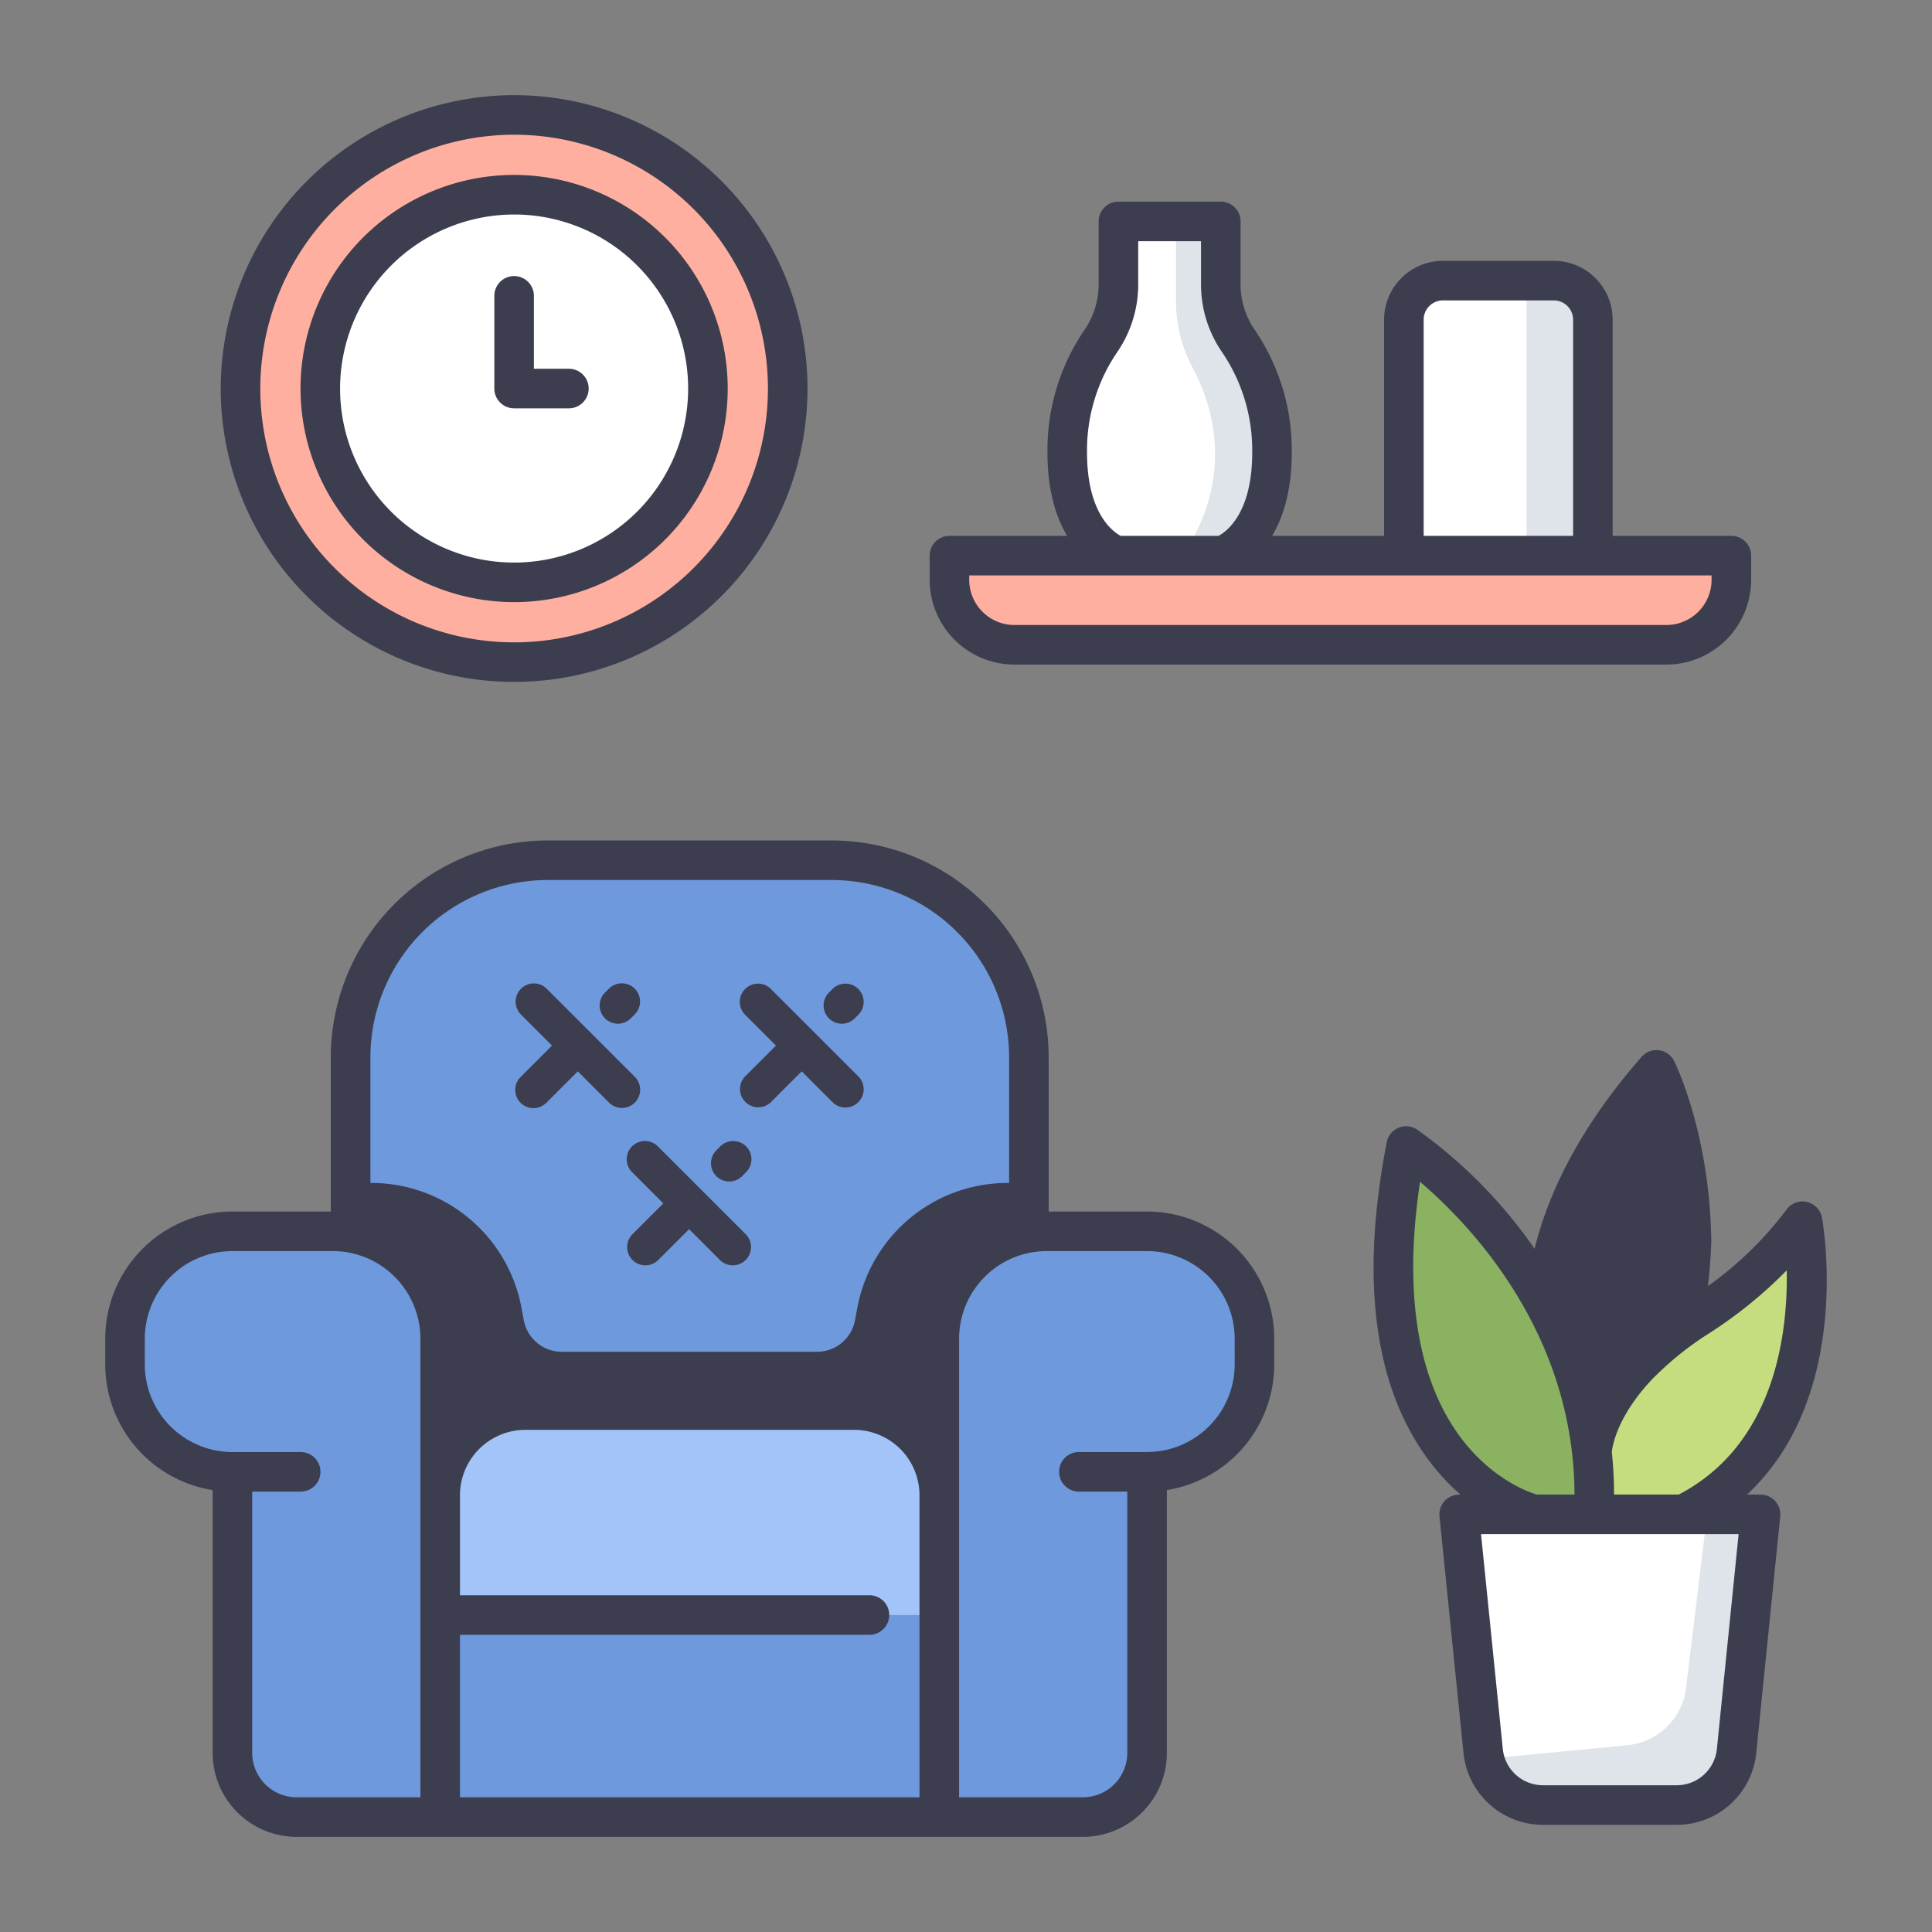
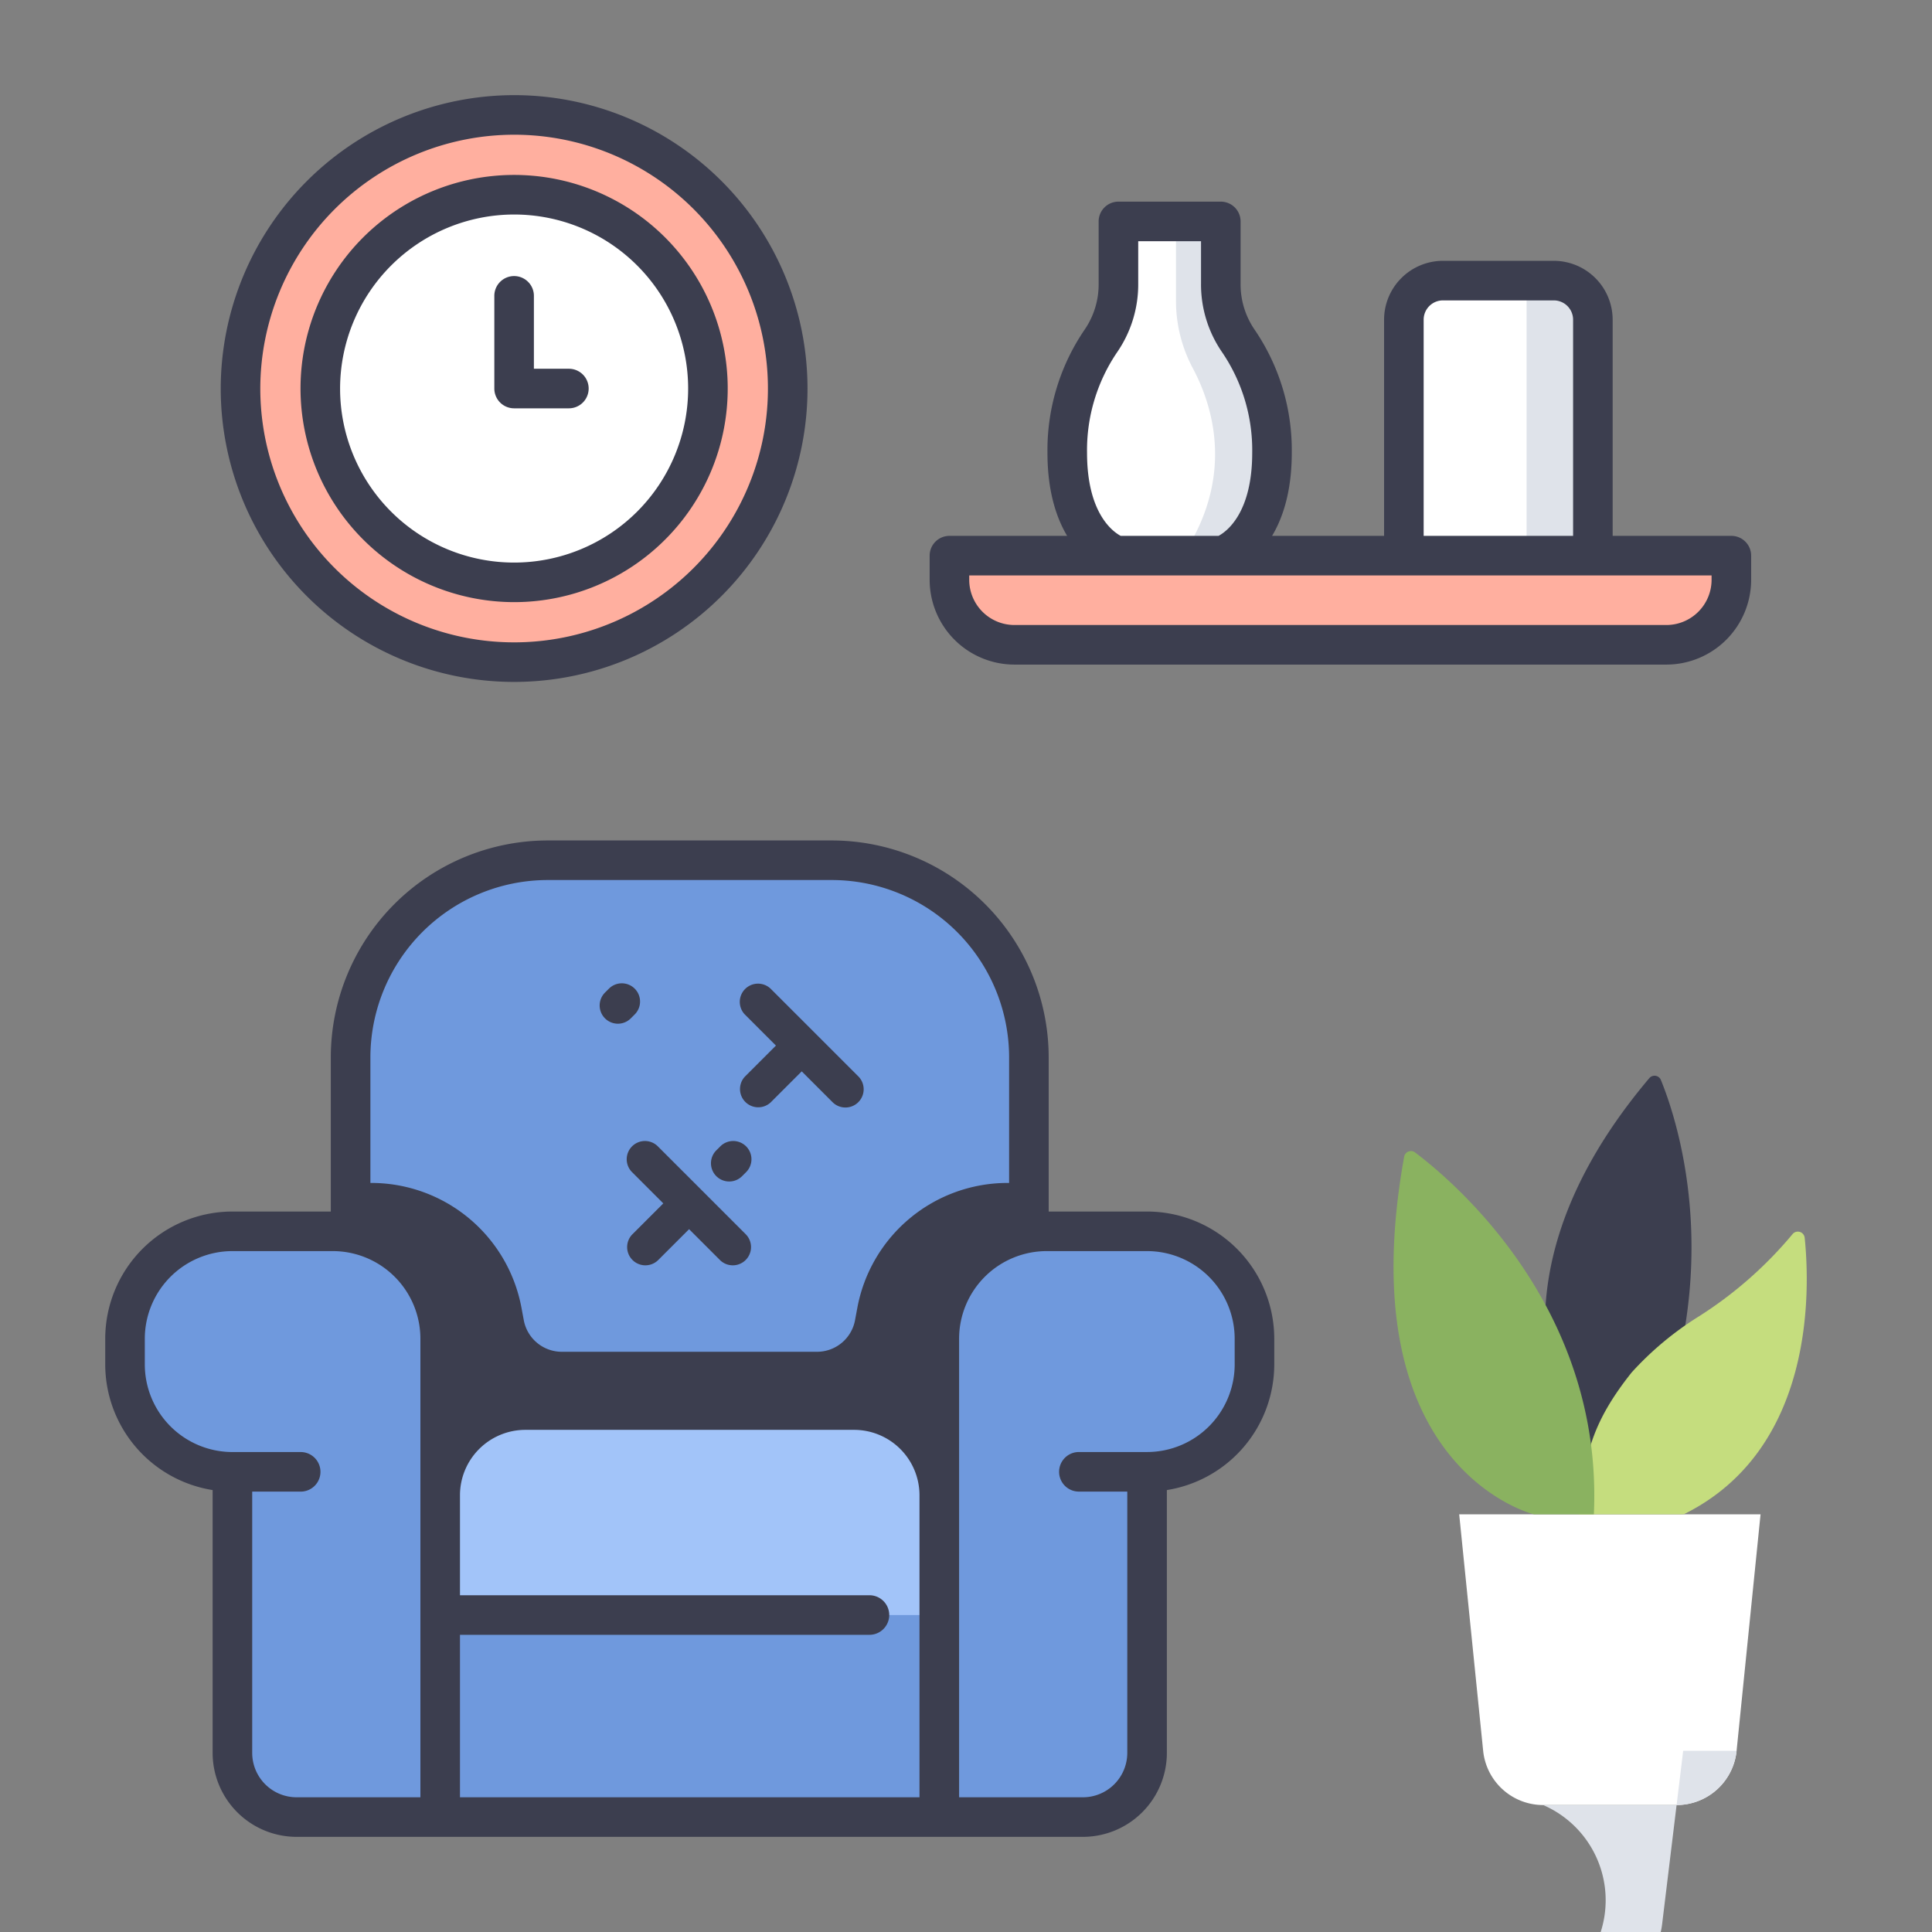
<svg xmlns="http://www.w3.org/2000/svg" id="icons" viewBox="0 0 340 340">
  <rect x="0" y="0" width="340" height="340" fill="#808080" stroke="none" />
  <title>39_living room interior design</title>
  <path d="M167.085,97.784H304.69a0,0,0,0,1,0,0v4.252a11.438,11.438,0,0,1-11.438,11.438H178.523a11.438,11.438,0,0,1-11.438-11.438V97.784A0,0,0,0,1,167.085,97.784Z" style="fill:#ffaf9f" />
  <path d="M217.92,59.984a17.636,17.636,0,0,1-3.079-10.073V38.968H196.825V49.911a17.636,17.636,0,0,1-3.079,10.073,34.209,34.209,0,0,0-5.93,19.687c0,15.348,8.675,18.113,8.675,18.113h18.684s8.674-2.765,8.674-18.113A34.21,34.21,0,0,0,217.92,59.984Z" style="fill:#fff" />
  <path d="M280.321,97.784H247.057v-44a4.406,4.406,0,0,1,4.406-4.406h24.452a4.406,4.406,0,0,1,4.406,4.406Z" style="fill:#fff" />
  <circle cx="90.476" cy="68.376" r="48.15" style="fill:#ffaf9f" />
  <circle cx="90.476" cy="68.376" r="34.108" style="fill:#fff" />
  <path d="M280.494,259.926s-24.781-29.3,9.755-70.187a1.209,1.209,0,0,1,2.04.318c2.969,7.266,12.542,35.9-4.374,69.869Z" style="fill:#3c3e4f" />
  <path d="M295.051,317.657h-23.48a10.615,10.615,0,0,1-10.56-9.543L256.794,266.5h53.034l-4.217,41.616A10.615,10.615,0,0,1,295.051,317.657Z" style="fill:#fff" />
  <path d="M277.861,266.5c.94-9.98,2.028-15.858,9.286-24.975a55.587,55.587,0,0,1,11.54-9.681A70.721,70.721,0,0,0,315.445,217.2a1.21,1.21,0,0,1,2.15.633c.941,9.136,1.8,37.269-21.3,48.666Z" style="fill:#c5dd7e" />
  <path d="M269.962,266.5s-32.771-7.9-22.854-62.938a1.212,1.212,0,0,1,1.92-.751c6.778,5.1,33.136,27.323,31.466,63.689Z" style="fill:#8ab260" />
-   <path d="M271.571,317.657h23.48a10.615,10.615,0,0,0,10.56-9.543l4.217-41.616h-9.4l-3.713,30.566a11.512,11.512,0,0,1-10.327,10.071l-25.12,2.415A10.609,10.609,0,0,0,271.571,317.657Z" style="fill:#dfe3ea" />
+   <path d="M271.571,317.657h23.48a10.615,10.615,0,0,0,10.56-9.543h-9.4l-3.713,30.566a11.512,11.512,0,0,1-10.327,10.071l-25.12,2.415A10.609,10.609,0,0,0,271.571,317.657Z" style="fill:#dfe3ea" />
  <path d="M96.386,151.39h50a34.686,34.686,0,0,1,34.686,34.686v94.6a0,0,0,0,1,0,0H61.7a0,0,0,0,1,0,0v-94.6A34.686,34.686,0,0,1,96.386,151.39Z" style="fill:#6f99dd" />
  <path d="M181.07,208.177h-3.751a26.9,26.9,0,0,0-26.446,22l-.4,2.147a6.808,6.808,0,0,1-6.694,5.568H98.87a6.808,6.808,0,0,1-6.694-5.568l-.4-2.147a26.9,26.9,0,0,0-26.446-22H61.7v72.5H181.07Z" style="fill:#3c3e4f" />
  <rect x="75.854" y="274.75" width="91.061" height="45.024" style="fill:#6f99dd" />
  <path d="M58.566,216.691H40.9a18.9,18.9,0,0,0-18.9,18.9v4.523a18.9,18.9,0,0,0,18.9,18.9v49.47a11.29,11.29,0,0,0,11.29,11.29H77.466V235.591A18.9,18.9,0,0,0,58.566,216.691Z" style="fill:#6f99dd" />
  <path d="M184.2,216.691h17.664a18.9,18.9,0,0,1,18.9,18.9v4.523a18.9,18.9,0,0,1-18.9,18.9v49.47a11.29,11.29,0,0,1-11.29,11.29H165.3V235.591A18.9,18.9,0,0,1,184.2,216.691Z" style="fill:#6f99dd" />
-   <path d="M96.22,174.008a3.209,3.209,0,1,0-4.538,4.539l5.459,5.459-5.459,5.46A3.209,3.209,0,1,0,96.22,194l5.459-5.459,5.46,5.459a3.21,3.21,0,1,0,4.539-4.539Z" style="fill:#3c3e4f" />
  <path d="M108.74,180.155a3.194,3.194,0,0,0,2.268-.94l.669-.668a3.209,3.209,0,1,0-4.537-4.539l-.669.668a3.209,3.209,0,0,0,2.269,5.479Z" style="fill:#3c3e4f" />
  <path d="M135.631,174.008a3.21,3.21,0,0,0-4.539,4.539l5.459,5.459-5.459,5.459A3.21,3.21,0,0,0,135.631,194l5.459-5.459L146.549,194a3.21,3.21,0,0,0,4.539-4.539Z" style="fill:#3c3e4f" />
-   <path d="M148.15,180.155a3.2,3.2,0,0,0,2.27-.94l.668-.668a3.21,3.21,0,0,0-4.539-4.539l-.668.668a3.21,3.21,0,0,0,2.269,5.479Z" style="fill:#3c3e4f" />
  <path d="M115.808,201.777a3.21,3.21,0,1,0-4.539,4.539l5.459,5.459-5.459,5.459a3.21,3.21,0,0,0,4.539,4.539l5.459-5.459,5.459,5.459a3.21,3.21,0,0,0,4.539-4.539Z" style="fill:#3c3e4f" />
  <path d="M128.328,207.923a3.2,3.2,0,0,0,2.269-.939l.668-.668a3.21,3.21,0,1,0-4.539-4.539l-.668.668a3.209,3.209,0,0,0,2.27,5.478Z" style="fill:#3c3e4f" />
  <path d="M92.464,248.146h57.842a15,15,0,0,1,15,15v17.573a3.5,3.5,0,0,1-3.5,3.5H80.968a3.5,3.5,0,0,1-3.5-3.5V263.144A15,15,0,0,1,92.464,248.146Z" style="fill:#a2c4f9" />
  <path d="M214.841,49.911V38.968h-7.885V53.111A25.176,25.176,0,0,0,209.968,64.9c3.424,6.458,7.416,18.936-1.858,32.887h7.065s8.674-2.765,8.674-18.113a34.21,34.21,0,0,0-5.929-19.687A17.636,17.636,0,0,1,214.841,49.911Z" style="fill:#dfe3ea" />
  <path d="M268.653,97.784h11.668v-44a4.406,4.406,0,0,0-4.406-4.406h-7.262Z" style="fill:#dfe3ea" />
  <path d="M273.439,45.9h-19.5a10.376,10.376,0,0,0-10.364,10.364V94.3H223.868c1.928-3.236,3.463-7.916,3.463-14.631A37.591,37.591,0,0,0,220.779,58a14.1,14.1,0,0,1-2.456-8.087V38.968a3.483,3.483,0,0,0-3.482-3.482H196.824a3.482,3.482,0,0,0-3.481,3.482V49.911A14.078,14.078,0,0,1,190.886,58a37.6,37.6,0,0,0-6.551,21.673c0,6.715,1.535,11.395,3.463,14.631H167.085a3.483,3.483,0,0,0-3.482,3.482v4.252a14.936,14.936,0,0,0,14.92,14.919h114.73a14.937,14.937,0,0,0,14.92-14.919V97.784a3.483,3.483,0,0,0-3.482-3.482H283.8V56.262A10.376,10.376,0,0,0,273.439,45.9Zm-22.9,10.364a3.4,3.4,0,0,1,3.4-3.4h19.5a3.4,3.4,0,0,1,3.4,3.4V94.3h-26.3ZM191.3,79.671a30.667,30.667,0,0,1,5.307-17.7,21.015,21.015,0,0,0,3.7-12.06V42.45h11.053v7.461a21.022,21.022,0,0,0,3.7,12.06,30.656,30.656,0,0,1,5.309,17.7c0,10.629-4.519,13.878-5.923,14.631H197.222C195.821,93.552,191.3,90.307,191.3,79.671Zm109.91,22.365a7.966,7.966,0,0,1-7.956,7.956H178.523a7.966,7.966,0,0,1-7.956-7.956v-.77H301.209Z" style="fill:#3c3e4f" />
  <path d="M38.845,68.376a51.631,51.631,0,1,0,51.63-51.632A51.69,51.69,0,0,0,38.845,68.376Zm51.63-44.668A44.668,44.668,0,1,1,45.808,68.376,44.719,44.719,0,0,1,90.475,23.708Z" style="fill:#3c3e4f" />
  <path d="M90.475,105.966a37.59,37.59,0,1,0-37.589-37.59A37.633,37.633,0,0,0,90.475,105.966Zm0-68.216A30.626,30.626,0,1,1,59.849,68.376,30.661,30.661,0,0,1,90.475,37.75Z" style="fill:#3c3e4f" />
  <path d="M90.475,71.858h9.638a3.482,3.482,0,0,0,0-6.964H93.957V52.124a3.482,3.482,0,1,0-6.963,0V68.376A3.482,3.482,0,0,0,90.475,71.858Z" style="fill:#3c3e4f" />
-   <path d="M320.638,214.3a3.482,3.482,0,0,0-6.235-1.439,62.666,62.666,0,0,1-13.84,13.47c.506-4.148.584-7.639.589-7.883,0-.037,0-.075,0-.112-.247-18.773-6.273-31.091-6.53-31.607a3.482,3.482,0,0,0-5.739-.74c-9.735,11.143-16.035,22.47-18.823,33.779a85.443,85.443,0,0,0-20.681-20.987,3.481,3.481,0,0,0-5.338,2.241c-4.765,24.551-2.148,43.549,7.778,56.468a38.235,38.235,0,0,0,5.2,5.531h-.226a3.482,3.482,0,0,0-3.465,3.832l4.218,41.615a14.055,14.055,0,0,0,14.024,12.675h23.48a14.056,14.056,0,0,0,14.024-12.675l4.217-41.615a3.482,3.482,0,0,0-3.464-3.832h-2.375C326.025,245.679,320.9,215.739,320.638,214.3ZM275.563,228.81c1.019-11.12,6-22.45,14.841-33.745a79.191,79.191,0,0,1,3.784,23.3c-.017.7-.244,8.389-1.768,13.647a58.276,58.276,0,0,0-5.806,5.014,39.022,39.022,0,0,0-5.278,6.351,75.65,75.65,0,0,0-5.774-14.559Zm-25.658-20.824c8.638,7.347,27.088,26.39,27.182,55.031h-6.65C267.022,261.979,243.145,253.04,249.905,207.986Zm52.242,99.776a7.113,7.113,0,0,1-7.1,6.413h-23.48a7.111,7.111,0,0,1-7.1-6.412l-3.83-37.783h45.329Zm-18.1-44.745a74.035,74.035,0,0,0-.4-7.551c1.064-7.1,7.678-13.315,7.74-13.373.036-.033.071-.067.105-.1a54.668,54.668,0,0,1,9.08-7.22,78.344,78.344,0,0,0,13.861-11.21c.211,11.058-2.032,30.6-19,39.455Z" style="fill:#3c3e4f" />
  <path d="M201.867,213.209H184.552V186.076a38.212,38.212,0,0,0-38.168-38.168h-50a38.212,38.212,0,0,0-38.169,38.168v27.133H40.9a22.407,22.407,0,0,0-22.381,22.382v4.523a22.419,22.419,0,0,0,18.9,22.112v46.258a14.789,14.789,0,0,0,14.772,14.772H190.578a14.788,14.788,0,0,0,14.771-14.772V262.226a22.42,22.42,0,0,0,18.9-22.112v-4.523A22.408,22.408,0,0,0,201.867,213.209ZM96.386,154.871h50a31.24,31.24,0,0,1,31.2,31.2v28.132a22.421,22.421,0,0,0-15.766,21.383v13.118a18.372,18.372,0,0,0-11.5-4.045H92.451a18.369,18.369,0,0,0-11.5,4.045V235.591a22.42,22.42,0,0,0-15.767-21.383V186.076A31.24,31.24,0,0,1,96.386,154.871ZM80.948,287.7h72a3.482,3.482,0,1,0,0-6.963h-72V263.131a11.517,11.517,0,0,1,11.5-11.5h57.867a11.517,11.517,0,0,1,11.5,11.5v53.161H80.948ZM44.384,308.484V262.5h8.53a3.482,3.482,0,1,0,0-6.964H40.9a15.435,15.435,0,0,1-15.417-15.418v-4.523A15.435,15.435,0,0,1,40.9,220.173H58.567a15.435,15.435,0,0,1,15.417,15.418v80.7H52.192A7.816,7.816,0,0,1,44.384,308.484Zm172.9-68.37a15.435,15.435,0,0,1-15.418,15.418h-12a3.482,3.482,0,0,0,0,6.964h8.517v45.988a7.817,7.817,0,0,1-7.808,7.808H168.785v-80.7A15.435,15.435,0,0,1,184.2,220.173h17.664a15.435,15.435,0,0,1,15.418,15.418Z" style="fill:#3c3e4f" />
</svg>